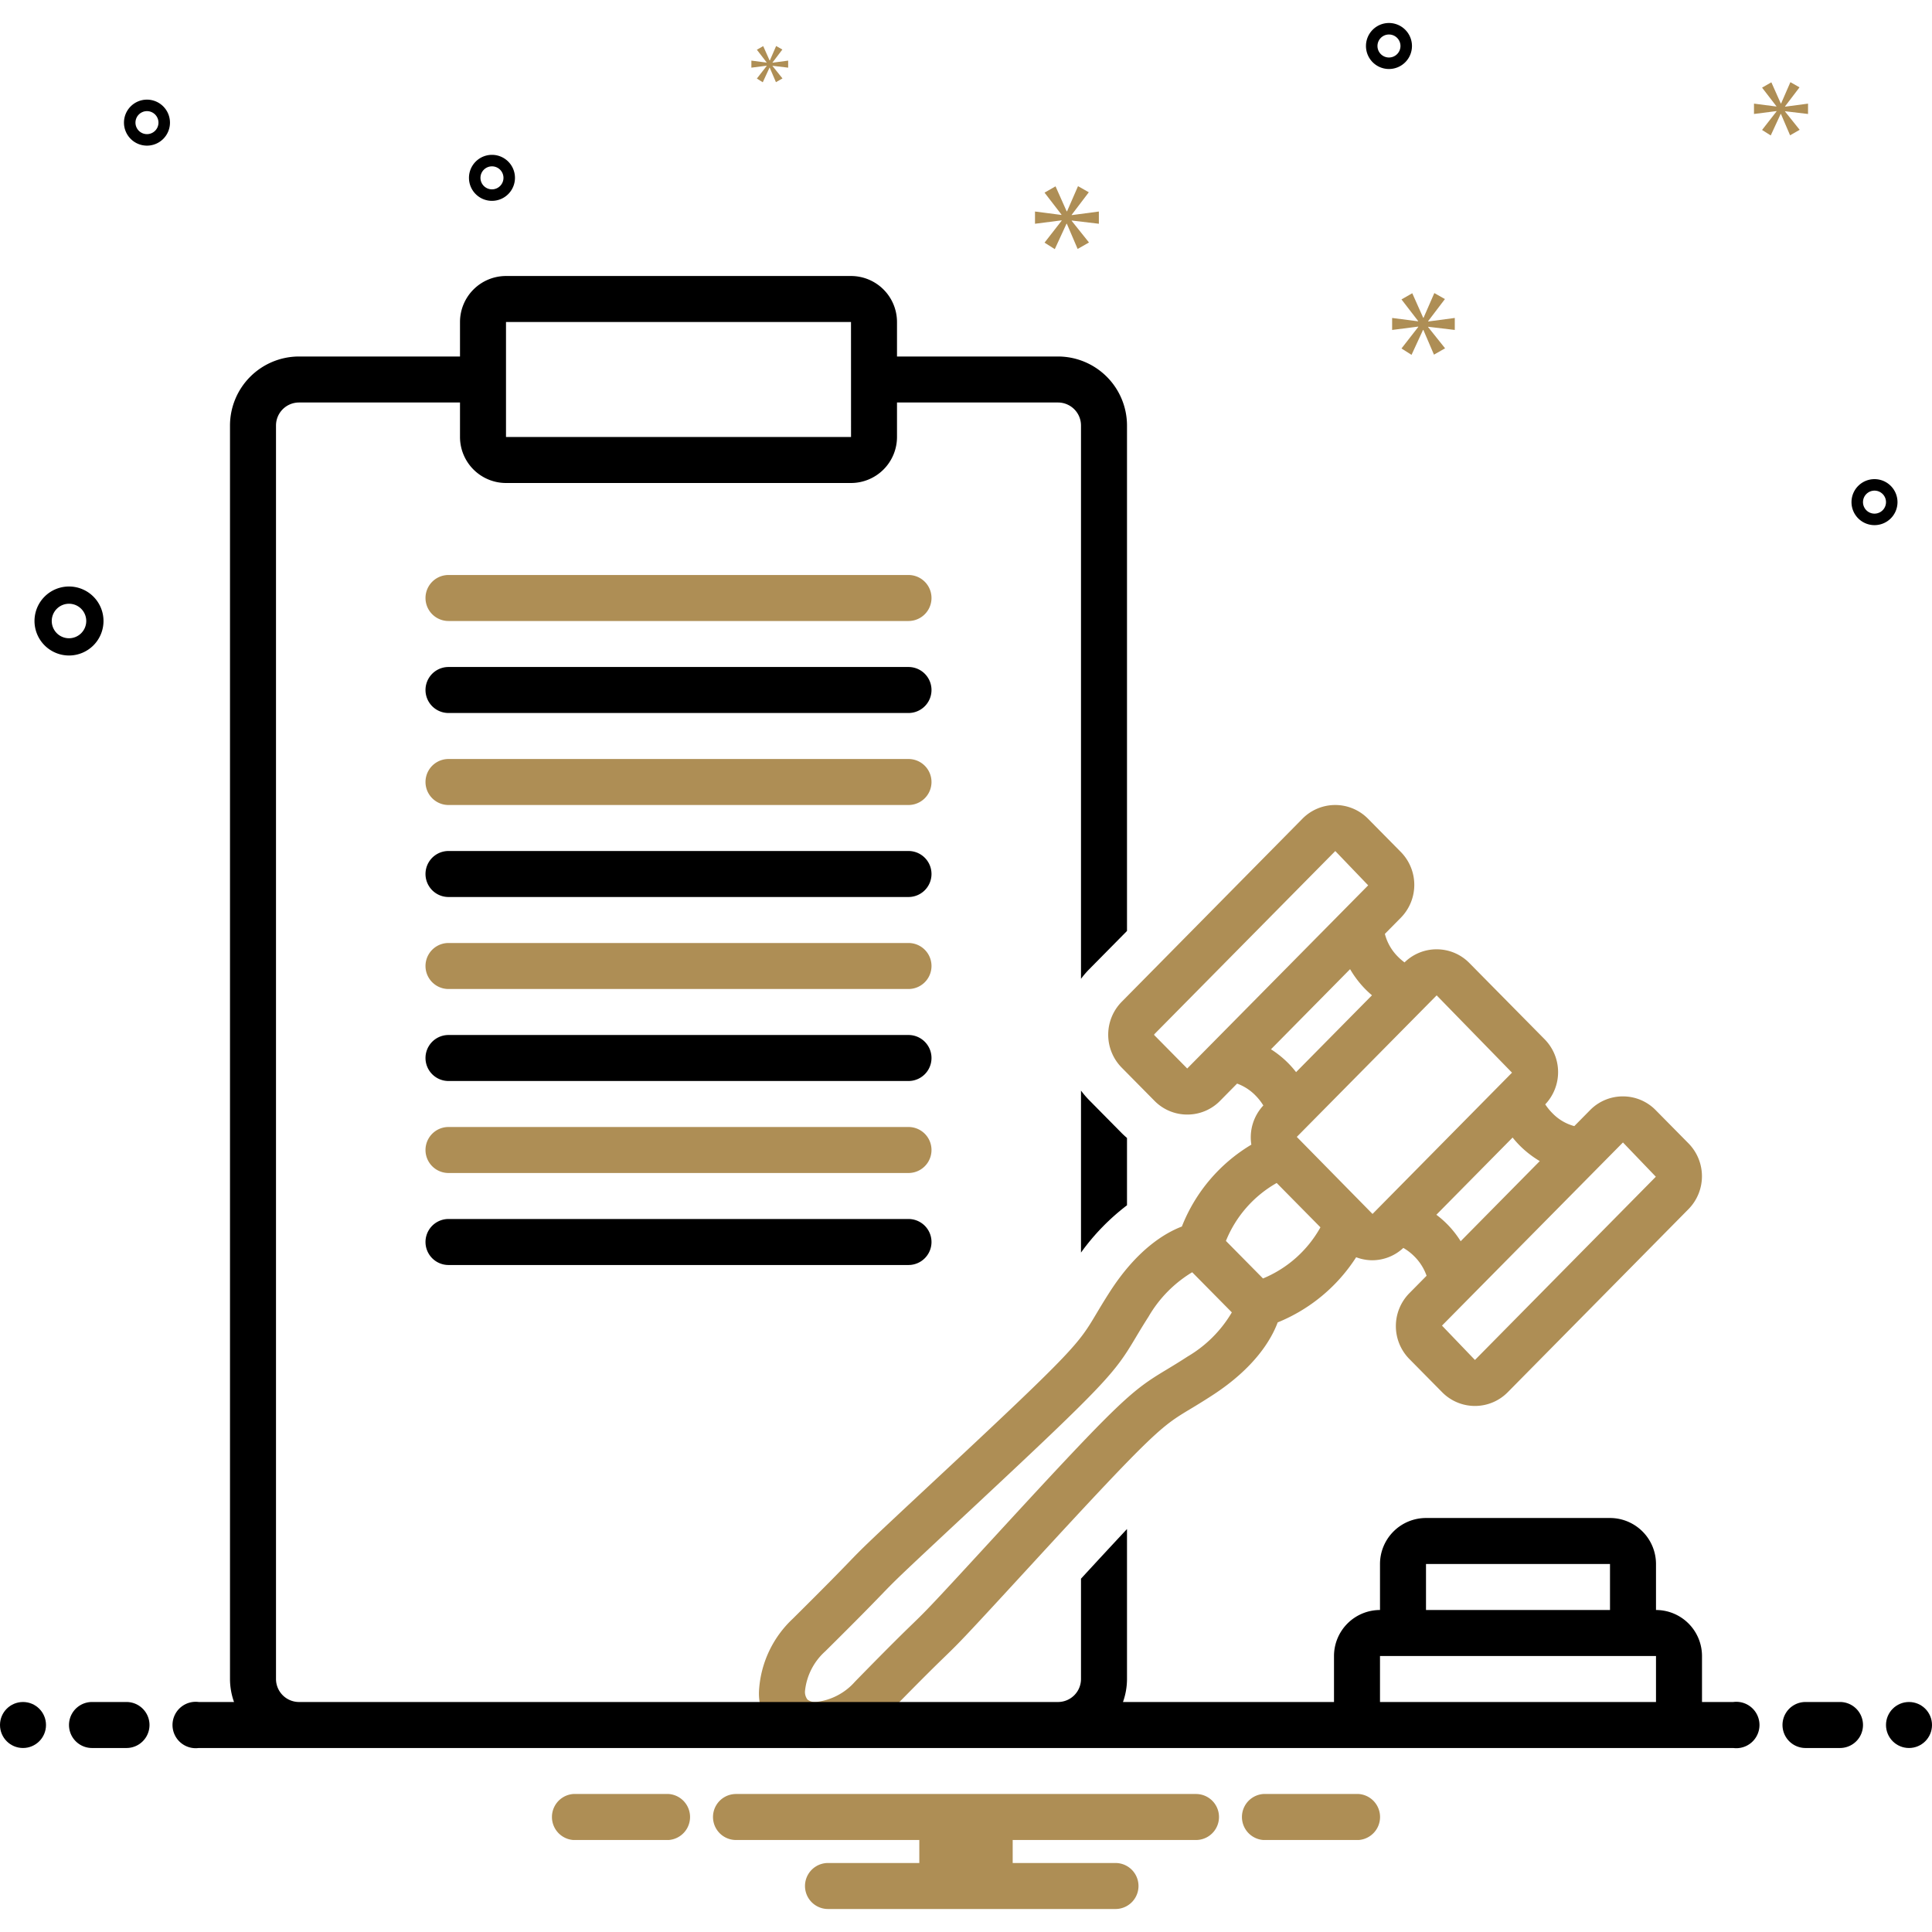
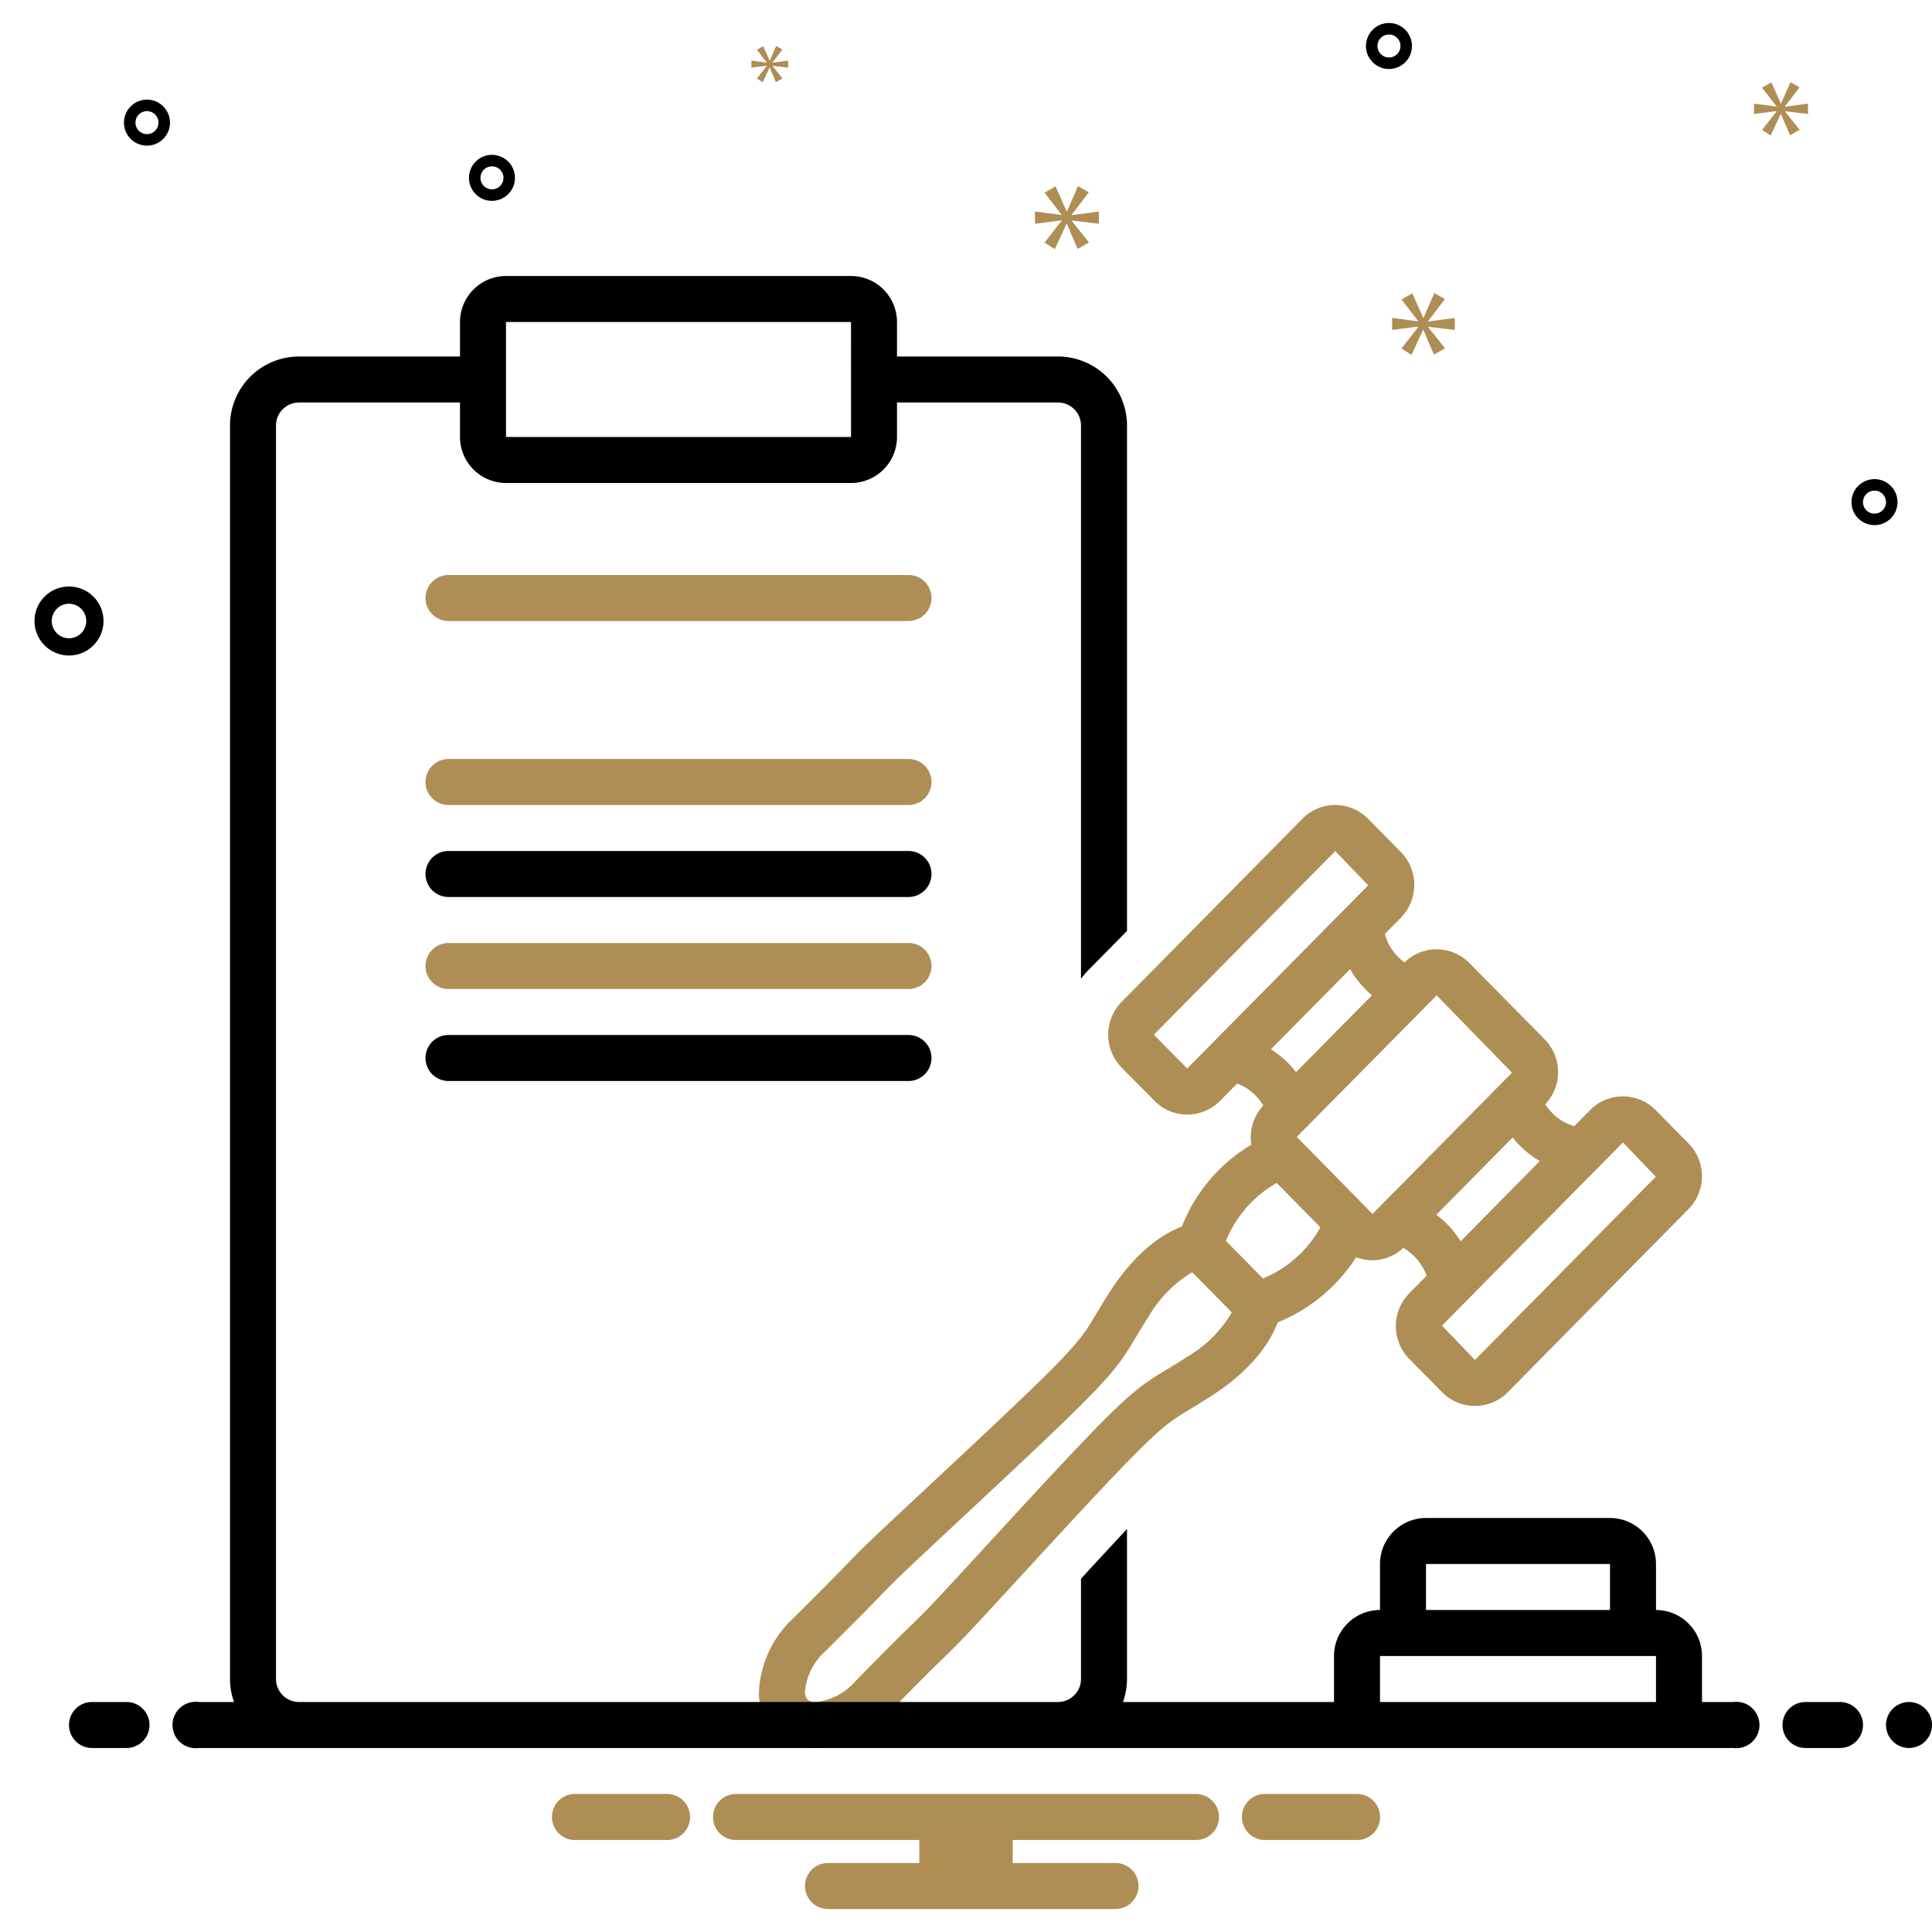
<svg xmlns="http://www.w3.org/2000/svg" viewBox="0 0 168 168" id="Law">
-   <path fill="#000000" d="M94 108.92a19.405 19.405 0 0 1 4-4.114v-5.853a8.153 8.153 0 0 1-.457-.42l-2.858-2.894a7.985 7.985 0 0 1-.685-.805Z" class="color2d4356 svgShape" />
  <path fill="#ae8e55" d="M79 50H39a2 2 0 0 0 0 4h40a2 2 0 0 0 0-4Z" class="color0bceb2 svgShape" />
-   <path fill="#000000" d="M79 58H39a2 2 0 0 0 0 4h40a2 2 0 0 0 0-4Z" class="color2d4356 svgShape" />
  <path fill="#ae8e55" d="M79 66H39a2 2 0 0 0 0 4h40a2 2 0 0 0 0-4Z" class="color0bceb2 svgShape" />
  <path fill="#000000" d="M79 74H39a2 2 0 0 0 0 4h40a2 2 0 0 0 0-4Z" class="color2d4356 svgShape" />
  <path fill="#ae8e55" d="M79 82H39a2 2 0 0 0 0 4h40a2 2 0 0 0 0-4Z" class="color0bceb2 svgShape" />
  <path fill="#000000" d="M79 90H39a2 2 0 0 0 0 4h40a2 2 0 0 0 0-4Z" class="color2d4356 svgShape" />
-   <path fill="#ae8e55" d="M79 98H39a2 2 0 0 0 0 4h40a2 2 0 0 0 0-4Z" class="color0bceb2 svgShape" />
-   <path fill="#000000" d="M79 106H39a2 2 0 0 0 0 4h40a2 2 0 0 0 0-4Z" class="color2d4356 svgShape" />
  <path fill="#ae8e55" d="M117.927 109.325a3.987 3.987 0 0 0 1.394.263h.001a3.968 3.968 0 0 0 2.707-1.074 4.56 4.56 0 0 1 .926.707 4.452 4.452 0 0 1 1.096 1.714l-1.506 1.525a4.076 4.076 0 0 0-.001 5.706l2.86 2.897a4.003 4.003 0 0 0 5.704 0l15.724-15.928a4.078 4.078 0 0 0-.001-5.706l-2.858-2.895a3.981 3.981 0 0 0-2.852-1.196h-.001a3.98 3.98 0 0 0-2.853 1.195l-1.371 1.39a4.133 4.133 0 0 1-1.91-1.131 4.861 4.861 0 0 1-.617-.761 4.074 4.074 0 0 0-.045-5.652l-6.55-6.635a3.981 3.981 0 0 0-2.852-1.196h-.001a3.974 3.974 0 0 0-2.787 1.14 4.836 4.836 0 0 1-.572-.494 4.294 4.294 0 0 1-1.138-1.986l1.394-1.412a4.078 4.078 0 0 0 0-5.705l-2.86-2.897a4.004 4.004 0 0 0-5.704 0L97.53 87.122a4.078 4.078 0 0 0 0 5.706l2.859 2.895a3.981 3.981 0 0 0 2.851 1.195h.001a3.98 3.98 0 0 0 2.853-1.194l1.479-1.499a4.271 4.271 0 0 1 1.647 1.083 4.85 4.85 0 0 1 .635.82 4.055 4.055 0 0 0-1.042 3.407 14.449 14.449 0 0 0-6.042 7.12c-1.448.55-3.89 1.982-6.268 5.684-.504.784-.871 1.4-1.191 1.936-1.518 2.546-1.834 3.075-13.332 13.802-6.7 6.248-6.84 6.393-8.175 7.775-.746.773-1.875 1.94-4.862 4.902A9.314 9.314 0 0 0 66 147.03 4.747 4.747 0 0 0 70.93 152h.03a9.23 9.23 0 0 0 6.25-2.976c3.053-3.126 4.198-4.236 4.956-4.972 1.314-1.274 1.587-1.54 7.65-8.137 10.593-11.526 11.185-11.882 13.677-13.384a61.409 61.409 0 0 0 1.968-1.225c3.684-2.402 5.1-4.862 5.642-6.314a14.666 14.666 0 0 0 6.824-5.667Zm23.199-9.981 2.86 2.98-15.723 15.928h-.013l-2.86-2.981Zm-8.963.281a8.732 8.732 0 0 0 1.73 1.34l-6.879 6.968a8.447 8.447 0 0 0-2.113-2.302l6.63-6.714a8.953 8.953 0 0 0 .632.708Zm-7.236-13.071 6.552 6.721-12.129 12.286-6.585-6.7Zm-12.224 6.675a8.99 8.99 0 0 0-.611-.707 8.741 8.741 0 0 0-1.573-1.28l6.88-6.968a8.83 8.83 0 0 0 1.292 1.706c.196.201.4.388.61.567Zm-9.467-.316-2.858-2.895a.068.068 0 0 1 0-.086h-.001l15.735-15.928 2.86 2.982Zm.04 25.043c-.75.489-1.338.842-1.847 1.15-3.01 1.812-3.912 2.52-14.558 14.102-5.985 6.514-6.274 6.794-7.49 7.974-.774.75-1.942 1.883-5.032 5.047A5.29 5.29 0 0 1 70.94 148a1.052 1.052 0 0 1-.724-.212 1.087 1.087 0 0 1-.216-.744 5.371 5.371 0 0 1 1.76-3.45c3.017-2.99 4.164-4.177 4.923-4.962 1.27-1.315 1.403-1.453 8.026-7.63 11.585-10.808 12.217-11.622 14.039-14.678.3-.504.648-1.085 1.121-1.824a10.873 10.873 0 0 1 3.8-3.87l3.447 3.49a10.806 10.806 0 0 1-3.84 3.836Zm6.55-6.785-3.224-3.265a10.174 10.174 0 0 1 4.414-5.038l3.805 3.855a10.147 10.147 0 0 1-4.996 4.448Z" class="color0bceb2 svgShape" />
-   <circle cx="2" cy="150" r="2" fill="#000000" class="color2d4356 svgShape" />
  <path fill="#000000" d="M11 148H8a2 2 0 0 0 0 4h3a2 2 0 0 0 0-4zm149 0h-3a2 2 0 0 0 0 4h3a2 2 0 0 0 0-4z" class="color2d4356 svgShape" />
  <circle cx="166" cy="150" r="2" fill="#000000" class="color2d4356 svgShape" />
  <path fill="#ae8e55" d="M118.154 156h-8.308a2.006 2.006 0 0 0 0 4h8.308a2.006 2.006 0 0 0 0-4zm-60 0h-8.308a2.006 2.006 0 0 0 0 4h8.308a2.006 2.006 0 0 0 0-4zM104 156H64a2 2 0 0 0 0 4h15.94v2H72a2 2 0 0 0 0 4h25a2 2 0 0 0 0-4h-8.94v-2H104a2 2 0 0 0 0-4z" class="color0bceb2 svgShape" />
  <path fill="#000000" d="M150.721 148H148v-4a4.004 4.004 0 0 0-4-4v-4a4.004 4.004 0 0 0-4-4h-16a4.004 4.004 0 0 0-4 4v4a4.004 4.004 0 0 0-4 4v4H97.65a5.96 5.96 0 0 0 .35-2v-13.041a786.056 786.056 0 0 0-4 4.317V146a2.002 2.002 0 0 1-2 2H26a2.002 2.002 0 0 1-2-2V37a2.002 2.002 0 0 1 2-2h14v3a4.004 4.004 0 0 0 4 4h30a4.004 4.004 0 0 0 4-4v-3h14a2.002 2.002 0 0 1 2 2v48.115a7.977 7.977 0 0 1 .683-.802L98 80.953V37a6.007 6.007 0 0 0-6-6H78v-3a4.004 4.004 0 0 0-4-4H44a4.004 4.004 0 0 0-4 4v3H26a6.007 6.007 0 0 0-6 6v109a5.96 5.96 0 0 0 .35 2h-3.071a2.017 2.017 0 1 0 0 4H150.72a2.017 2.017 0 1 0 0-4zM44 28h30l.003 10H44zm80 108h16v4h-16zm20 12h-24v-4h24zM6 57a3 3 0 1 0-3-3 3.003 3.003 0 0 0 3 3zm0-4.5A1.5 1.5 0 1 1 4.5 54 1.501 1.501 0 0 1 6 52.5zm157-10.836a2 2 0 1 0 2 2 2.002 2.002 0 0 0-2-2zm0 3a1 1 0 1 1 1-1 1.001 1.001 0 0 1-1 1zm-150.22-36a2 2 0 1 0 2 2 2.002 2.002 0 0 0-2-2zm0 3a1 1 0 1 1 1-1 1.001 1.001 0 0 1-1 1zM120.78 2a2 2 0 1 0 2 2 2.002 2.002 0 0 0-2-2zm0 3a1 1 0 1 1 1-1 1.001 1.001 0 0 1-1 1zm-76 10.465a2 2 0 1 0-2 2 2.002 2.002 0 0 0 2-2zm-3 0a1 1 0 1 1 1 1 1.001 1.001 0 0 1-1-1z" class="color2d4356 svgShape" />
  <path fill="#ae8e55" d="m93.192 18.675 1.487-1.956-.939-.531-.954 2.189h-.032l-.969-2.174-.956.548 1.472 1.909v.031L90 18.393v1.064l2.316-.297v.032L90.829 21.1l.892.564 1.018-2.207h.031l.938 2.191.986-.563-1.502-1.878v-.031l2.362.281v-1.064l-2.362.313v-.031zM66.671 5.73l-.856 1.099.513.325.587-1.271h.017l.541 1.262.568-.325-.865-1.081v-.018l1.36.162v-.612l-1.36.18v-.018l.856-1.126L67.491 4l-.549 1.261h-.019l-.558-1.252-.55.316.847 1.099v.018l-1.325-.171v.612l1.334-.171v.018zM126.503 28.691v-1.043l-2.316.307v-.031l1.458-1.918-.921-.522-.936 2.148h-.031l-.951-2.133-.938.537 1.444 1.873v.031l-2.257-.292v1.043l2.272-.291v.031l-1.459 1.872.875.553.999-2.165h.03l.921 2.149.967-.552-1.473-1.842v-.031l2.316.276zM155.222 9.249l1.258-1.654-.794-.45-.807 1.853h-.027l-.821-1.84-.808.463 1.245 1.616v.026l-1.947-.252v.9l1.96-.251v.027l-1.258 1.614.754.477.862-1.867h.026l.794 1.854.834-.477-1.271-1.589v-.026l1.999.238v-.9l-1.999.265v-.027z" class="color0bceb2 svgShape" />
</svg>